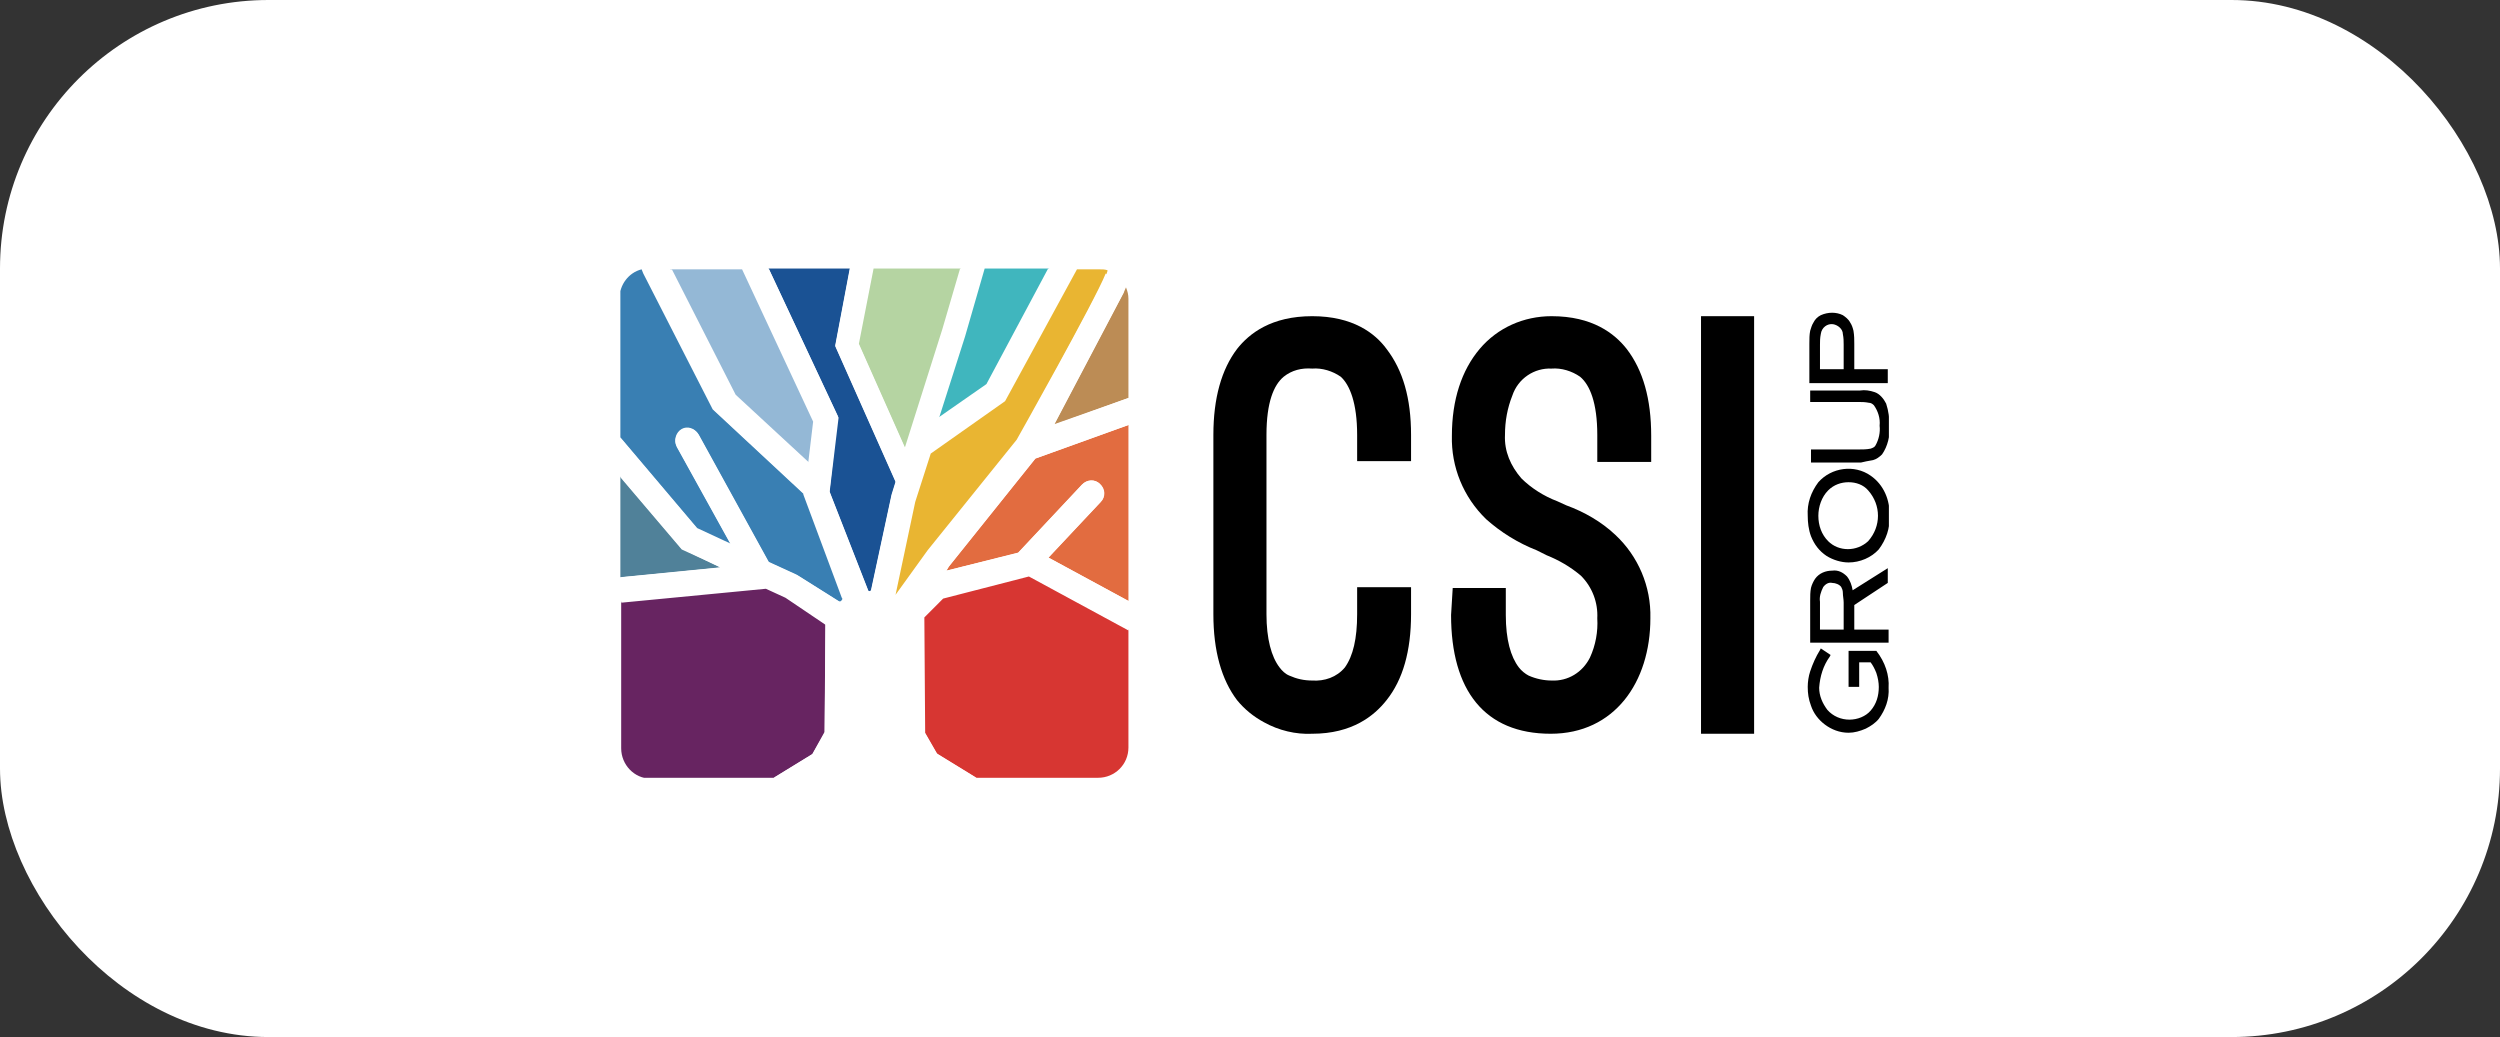
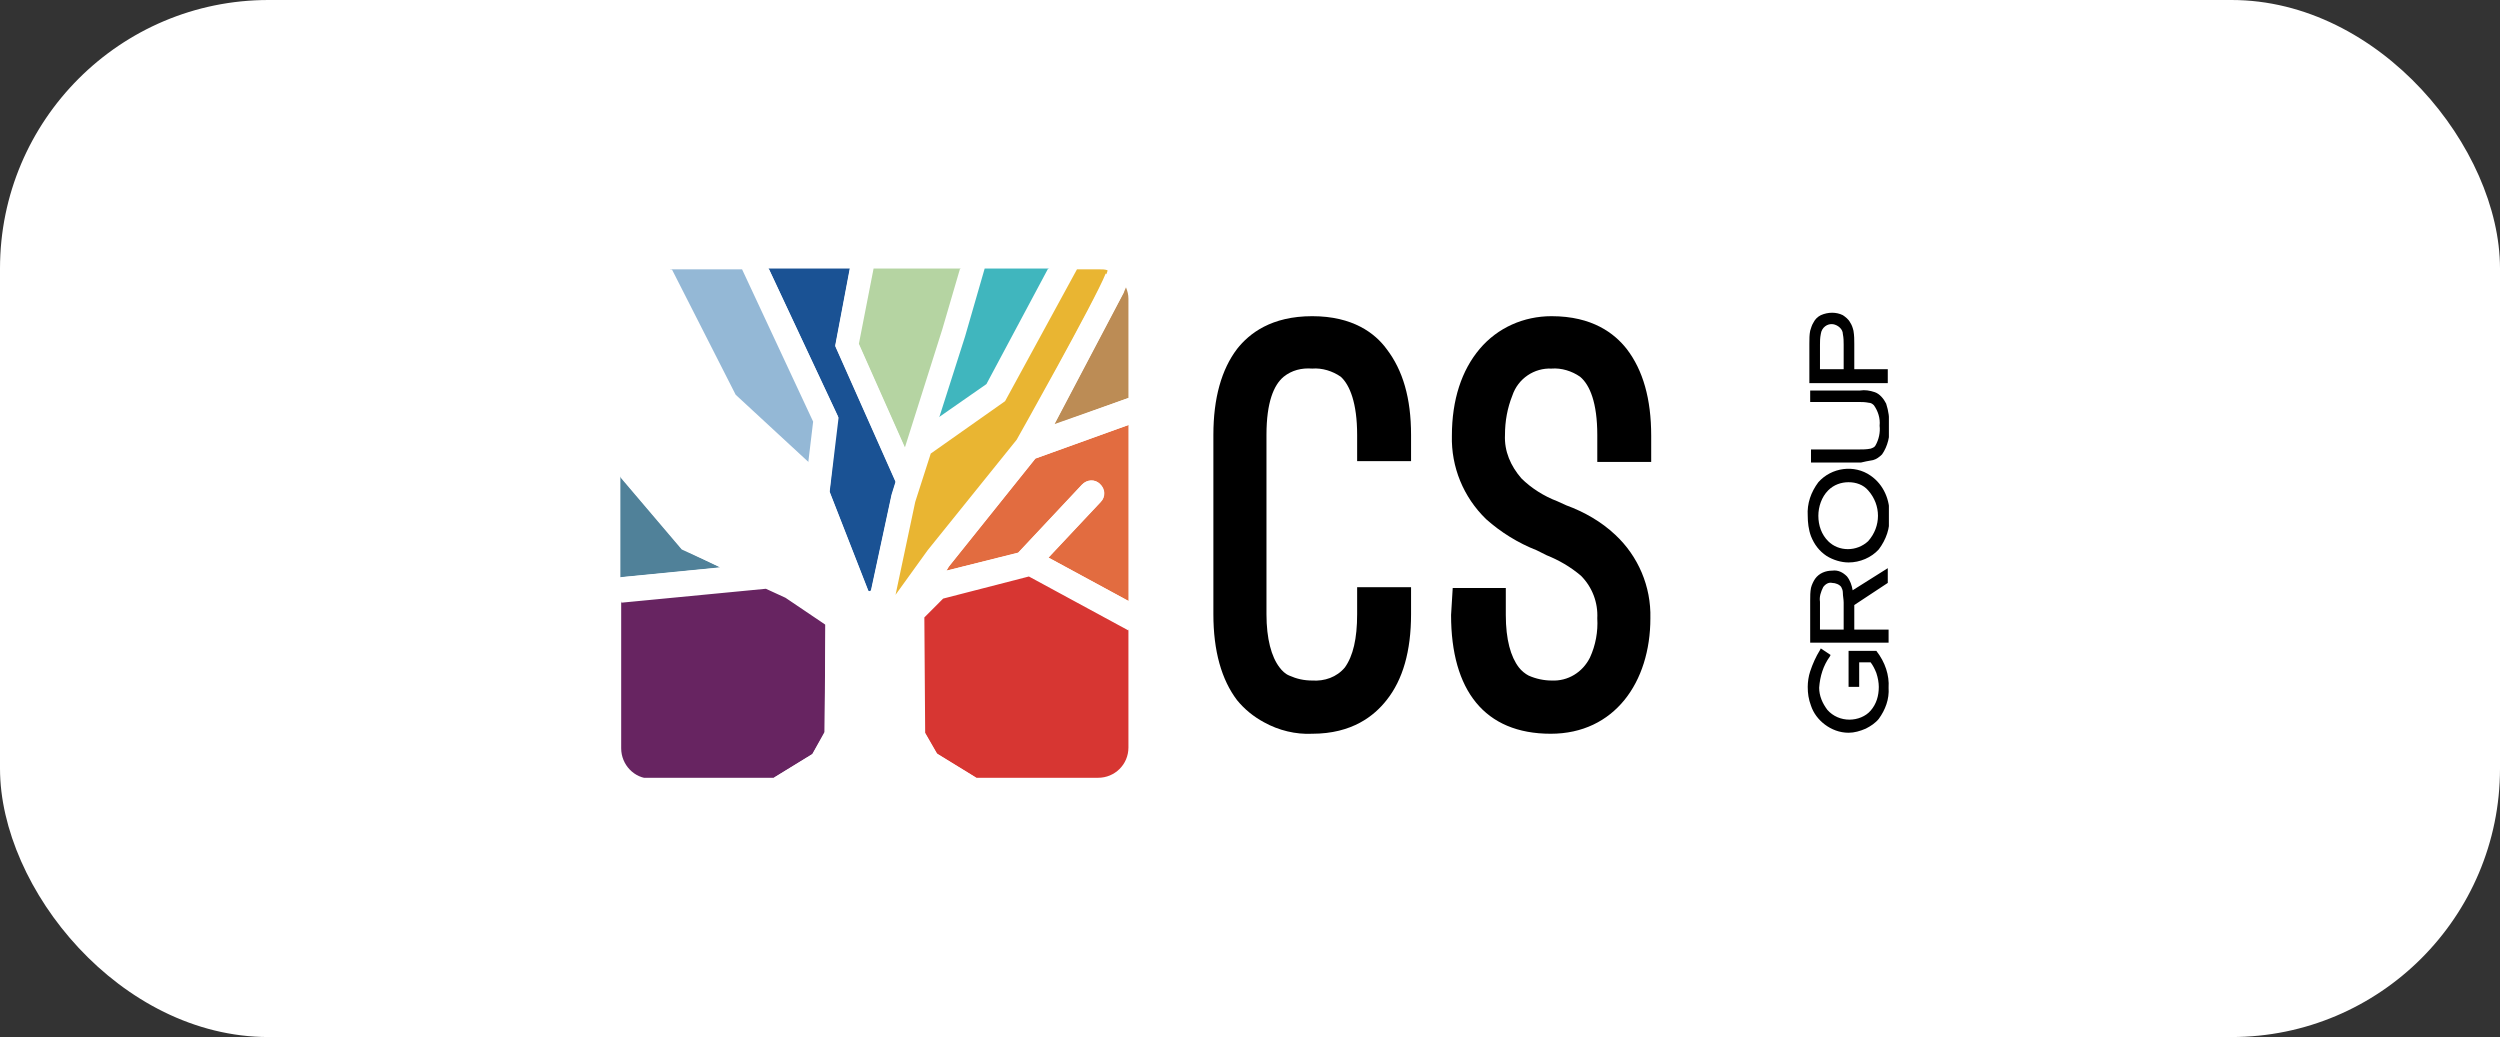
<svg xmlns="http://www.w3.org/2000/svg" width="270" height="112" viewBox="0 0 270 112" fill="none">
  <rect x="0" y="0" width="270" height="112" fill="#333333" stroke="none" />
  <rect width="270" height="112" rx="29" fill="white" />
  <g clip-path="url(#clip0_68_14403)">
    <path d="M131.045 46.97C131.045 42.99 131.927 39.896 133.603 37.685C134.927 36.005 137.309 34.148 141.719 34.148C146.13 34.148 148.512 36.005 149.747 37.685C151.511 39.984 152.394 42.99 152.394 46.97V49.799H146.571V46.97C146.571 43.521 145.777 41.576 144.807 40.691C143.925 40.072 142.778 39.719 141.719 39.807C140.573 39.719 139.514 39.984 138.632 40.691C137.573 41.576 136.779 43.433 136.779 46.97V66.335C136.779 68.987 137.309 70.933 138.191 72.082C138.455 72.436 138.808 72.79 139.249 72.966C140.043 73.32 140.837 73.497 141.719 73.497C143.043 73.585 144.366 73.143 145.248 72.082C146.13 70.844 146.571 68.987 146.571 66.335V63.417H152.394V66.335C152.394 70.314 151.511 73.409 149.747 75.619C148.424 77.299 146.042 79.245 141.719 79.245C139.955 79.333 138.102 78.891 136.515 78.007C135.368 77.388 134.397 76.592 133.603 75.619C131.927 73.409 131.045 70.314 131.045 66.335V46.97Z" fill="black" />
    <path d="M156.893 63.505H162.627V66.423C162.627 69.076 163.156 70.933 164.038 72.082C164.303 72.436 164.744 72.79 165.097 72.966C165.891 73.32 166.773 73.497 167.567 73.497C169.331 73.585 170.919 72.613 171.713 71.021C172.33 69.695 172.595 68.192 172.507 66.777C172.595 65.097 171.978 63.417 170.743 62.179C169.596 61.206 168.361 60.499 167.038 59.968L165.979 59.438C163.95 58.642 162.097 57.492 160.509 56.077C158.039 53.69 156.716 50.418 156.804 47.058C156.804 43.167 157.863 39.984 159.804 37.685C161.745 35.386 164.567 34.148 167.567 34.148C171.978 34.148 174.359 36.005 175.683 37.685C177.447 39.984 178.329 43.079 178.329 47.058V49.888H172.507V46.97C172.507 43.521 171.713 41.576 170.654 40.691C169.772 40.072 168.625 39.719 167.567 39.807C165.714 39.719 163.95 40.868 163.332 42.725C162.803 44.052 162.538 45.466 162.538 46.97C162.45 48.738 163.156 50.33 164.303 51.656C165.361 52.717 166.773 53.601 168.184 54.132L169.155 54.574C171.095 55.282 172.948 56.343 174.448 57.757C176.918 60.056 178.329 63.328 178.241 66.777C178.241 73.674 174.359 79.245 167.479 79.245C160.333 79.245 156.716 74.558 156.716 66.423L156.893 63.505Z" fill="black" />
-     <path d="M189.444 79.245H183.71V34.148H189.444V79.245Z" fill="black" />
    <path d="M202.645 70.294H199.646V74.185H200.792V71.532H202.028C202.292 71.886 202.469 72.24 202.645 72.682C202.821 73.212 202.91 73.743 202.91 74.185C202.91 75.158 202.645 76.042 202.028 76.749C201.498 77.368 200.616 77.722 199.734 77.722C198.852 77.722 197.97 77.368 197.352 76.661C196.823 75.954 196.47 75.158 196.47 74.273C196.558 73.035 196.911 71.886 197.617 70.913L197.705 70.736L196.646 70.029L196.558 70.206C196.117 70.913 195.764 71.709 195.5 72.505C195.323 73.035 195.235 73.654 195.235 74.185C195.235 74.892 195.323 75.511 195.588 76.219C195.852 77.015 196.382 77.722 197.087 78.252C197.793 78.783 198.675 79.137 199.646 79.137C200.263 79.137 200.881 78.96 201.498 78.695C202.028 78.429 202.557 78.076 202.91 77.634C203.615 76.661 204.056 75.511 203.968 74.273C204.056 72.947 203.615 71.532 202.645 70.294Z" fill="black" />
    <path d="M203.88 62.955V61.363L200.087 63.751C199.999 63.22 199.822 62.69 199.469 62.248C199.028 61.806 198.499 61.54 197.881 61.629C197.176 61.629 196.47 61.894 196.029 62.513C195.852 62.778 195.676 63.132 195.588 63.486C195.5 63.928 195.5 64.37 195.5 64.9V69.41H203.968V67.995H200.263V65.343L203.88 62.955ZM196.558 67.995V64.989C196.47 64.458 196.646 63.928 196.911 63.397C197.176 63.044 197.528 62.867 197.881 62.955C198.234 62.955 198.675 63.132 198.852 63.397C198.94 63.574 199.028 63.751 199.028 64.016C199.028 64.37 199.116 64.724 199.116 65.077V67.995H196.558Z" fill="black" />
    <path d="M197.264 60.037C197.97 60.479 198.852 60.745 199.646 60.745C200.881 60.745 202.116 60.214 202.91 59.33C203.704 58.269 204.145 57.031 204.057 55.704C204.145 54.024 203.439 52.344 202.028 51.371C200.263 50.133 197.793 50.487 196.382 52.079C195.588 53.14 195.147 54.378 195.235 55.704C195.235 56.412 195.323 57.208 195.588 57.915C195.941 58.799 196.47 59.507 197.264 60.037ZM197.44 52.963C198.058 52.344 198.852 52.079 199.646 52.079C200.44 52.079 201.234 52.344 201.763 52.963C203.174 54.555 203.174 56.854 201.763 58.445C200.528 59.595 198.587 59.595 197.44 58.445C196.735 57.738 196.382 56.765 196.382 55.704C196.382 54.732 196.735 53.67 197.44 52.963Z" fill="black" />
    <path d="M202.292 49.691C202.645 49.603 202.998 49.338 203.263 49.072C203.88 48.188 204.145 47.039 204.056 45.978C204.056 45.182 203.968 44.386 203.704 43.59C203.439 43.06 202.998 42.529 202.469 42.352C201.939 42.175 201.41 42.087 200.881 42.175H195.5V43.413H200.616C201.057 43.413 201.41 43.413 201.851 43.502C202.028 43.502 202.204 43.59 202.38 43.767C202.821 44.386 203.086 45.182 202.998 45.978C203.086 46.685 202.91 47.481 202.557 48.1C202.469 48.277 202.292 48.365 202.028 48.453C201.586 48.542 201.145 48.542 200.704 48.542H195.588V49.957H200.969C201.322 49.868 201.763 49.78 202.292 49.691Z" fill="black" />
    <path d="M203.88 39.876H200.263V37.135C200.263 36.693 200.263 36.251 200.175 35.72C200.087 35.367 199.999 35.101 199.822 34.836C199.646 34.482 199.293 34.217 199.028 34.04C198.323 33.687 197.44 33.687 196.646 34.04C196.294 34.217 196.029 34.482 195.852 34.836C195.676 35.101 195.588 35.455 195.5 35.72C195.411 36.163 195.411 36.605 195.411 37.135V41.38H203.88V39.876ZM196.558 39.876V37.224C196.558 36.87 196.558 36.516 196.646 36.074C196.735 35.367 197.352 34.925 197.97 35.013C198.499 35.101 199.028 35.544 199.028 36.074C199.116 36.516 199.116 36.87 199.116 37.224V39.876H196.558Z" fill="black" />
    <path d="M89.054 79.048L89.142 67.376L84.82 64.458L82.703 63.486L67.088 64.989V80.817C67.088 82.585 68.5 84.088 70.264 84.088H83.408L87.731 81.436L89.054 79.048Z" fill="#672461" />
    <path d="M101.757 64.547L99.728 66.58L99.817 79.048L101.14 81.347L105.462 84H118.607C120.371 84 121.871 82.585 121.871 80.728V67.995L111.108 62.159L101.757 64.547Z" fill="#D73632" />
    <path d="M73.616 59.241L67 51.46V62.336L77.762 61.275L73.616 59.241Z" fill="#508199" />
-     <path d="M75.292 57.031L78.909 58.711L73.087 48.188C72.734 47.569 72.999 46.685 73.616 46.331C74.234 45.978 75.028 46.243 75.381 46.862L82.967 60.656L86.055 62.071L90.554 64.9C90.642 64.989 90.819 64.989 90.907 64.812C90.995 64.724 90.995 64.635 90.907 64.547L86.76 53.405V53.317L76.969 44.209L69.47 29.531L69.294 29.088C67.882 29.442 66.912 30.769 66.912 32.183V47.127L75.292 57.031Z" fill="#397FB3" />
    <path d="M102.463 61.187L102.198 61.629L109.961 59.683L116.842 52.344C117.372 51.814 118.254 51.725 118.783 52.256C119.312 52.786 119.401 53.67 118.871 54.201L113.225 60.214L121.871 64.9V45.889L111.814 49.515L102.463 61.187Z" fill="#E26C40" />
    <path d="M89.583 53.051L93.73 63.662C93.73 63.751 93.818 63.839 93.906 63.839C93.994 63.839 94.082 63.751 94.082 63.662L96.288 53.405L96.729 51.99L90.201 37.312L91.789 28.912H82.967L90.466 44.916L89.583 53.051Z" fill="#1A5294" />
    <path d="M87.29 49.957L87.819 45.535L80.144 29.088H72.381L79.262 42.617L87.29 49.957Z" fill="#94B8D6" />
    <path d="M92.759 37.135L97.788 48.453L101.846 35.632L103.786 29H94.347L92.759 37.135Z" fill="#B5D4A2" />
    <path d="M121.871 42.971V32.272C121.871 31.83 121.782 31.476 121.606 31.034L121.341 31.653L113.843 45.889L121.871 42.971Z" fill="#BC8C55" />
    <path d="M101.404 45.182L106.609 41.556L113.314 29H106.345L104.227 36.339L101.404 45.182Z" fill="#40B6BE" />
    <path d="M108.55 43.325L100.522 48.984L98.846 54.201L96.729 64.193V64.281H96.817L100.258 59.507L109.873 47.569C109.873 47.569 118.254 32.449 119.489 29.619C119.577 29.354 119.665 29.177 119.577 29.177C119.312 29.088 119.048 29.088 118.695 29.088H116.313L108.55 43.325Z" fill="#E9B532" />
    <path d="M113.856 45.814L121.355 31.578C120.913 30.693 120.208 30.075 119.414 29.544C118.267 32.462 109.798 47.494 109.798 47.494L100.183 59.431L96.742 64.206H96.654C96.654 64.206 96.566 64.118 96.654 64.118L98.771 54.126L100.447 48.909L108.475 43.25L116.15 28.925H113.239L106.534 41.481L101.329 45.107L104.152 36.264L106.27 28.925H103.711L101.771 35.557L97.713 48.378L92.684 37.06L94.272 29.013H91.802L90.214 37.414L96.742 52.092L96.301 53.507L94.096 63.764C94.096 63.853 94.007 63.941 93.919 63.941C93.831 63.941 93.743 63.853 93.743 63.764L89.597 53.153L90.567 45.107L83.069 29.102H80.246L87.921 45.549L87.391 49.97L79.452 42.631L72.571 29.102H71.865C71.071 29.102 70.365 29.279 69.66 29.632L77.158 44.311L86.95 53.419V53.507L91.096 64.648C91.185 64.825 91.096 64.914 90.92 65.002C90.832 65.002 90.743 65.002 90.655 65.002L86.156 62.172L83.069 60.758L75.482 46.964C75.129 46.344 74.335 46.079 73.629 46.433C73.012 46.787 72.747 47.583 73.1 48.29L78.922 58.812L75.306 57.132L67.013 47.317V51.562L73.629 59.343L77.864 61.288L67.102 62.349V65.091L82.716 63.587L84.833 64.56L89.156 67.478L89.067 79.15L87.744 81.449L83.421 84.102H105.564L101.241 81.449L99.918 79.15L99.83 66.682L101.859 64.648L111.121 62.261L121.884 68.097V64.914L113.239 60.227L118.885 54.214C119.414 53.684 119.414 52.8 118.796 52.269C118.267 51.738 117.385 51.738 116.856 52.357L109.975 59.697L102.212 61.642L102.476 61.2L111.827 49.528L121.884 45.902V42.984L113.856 45.814Z" fill="white" />
  </g>
  <defs>
    <clipPath id="clip0_68_14403">
      <rect width="137" height="55" fill="white" transform="translate(67 29)" />
    </clipPath>
  </defs>
</svg>